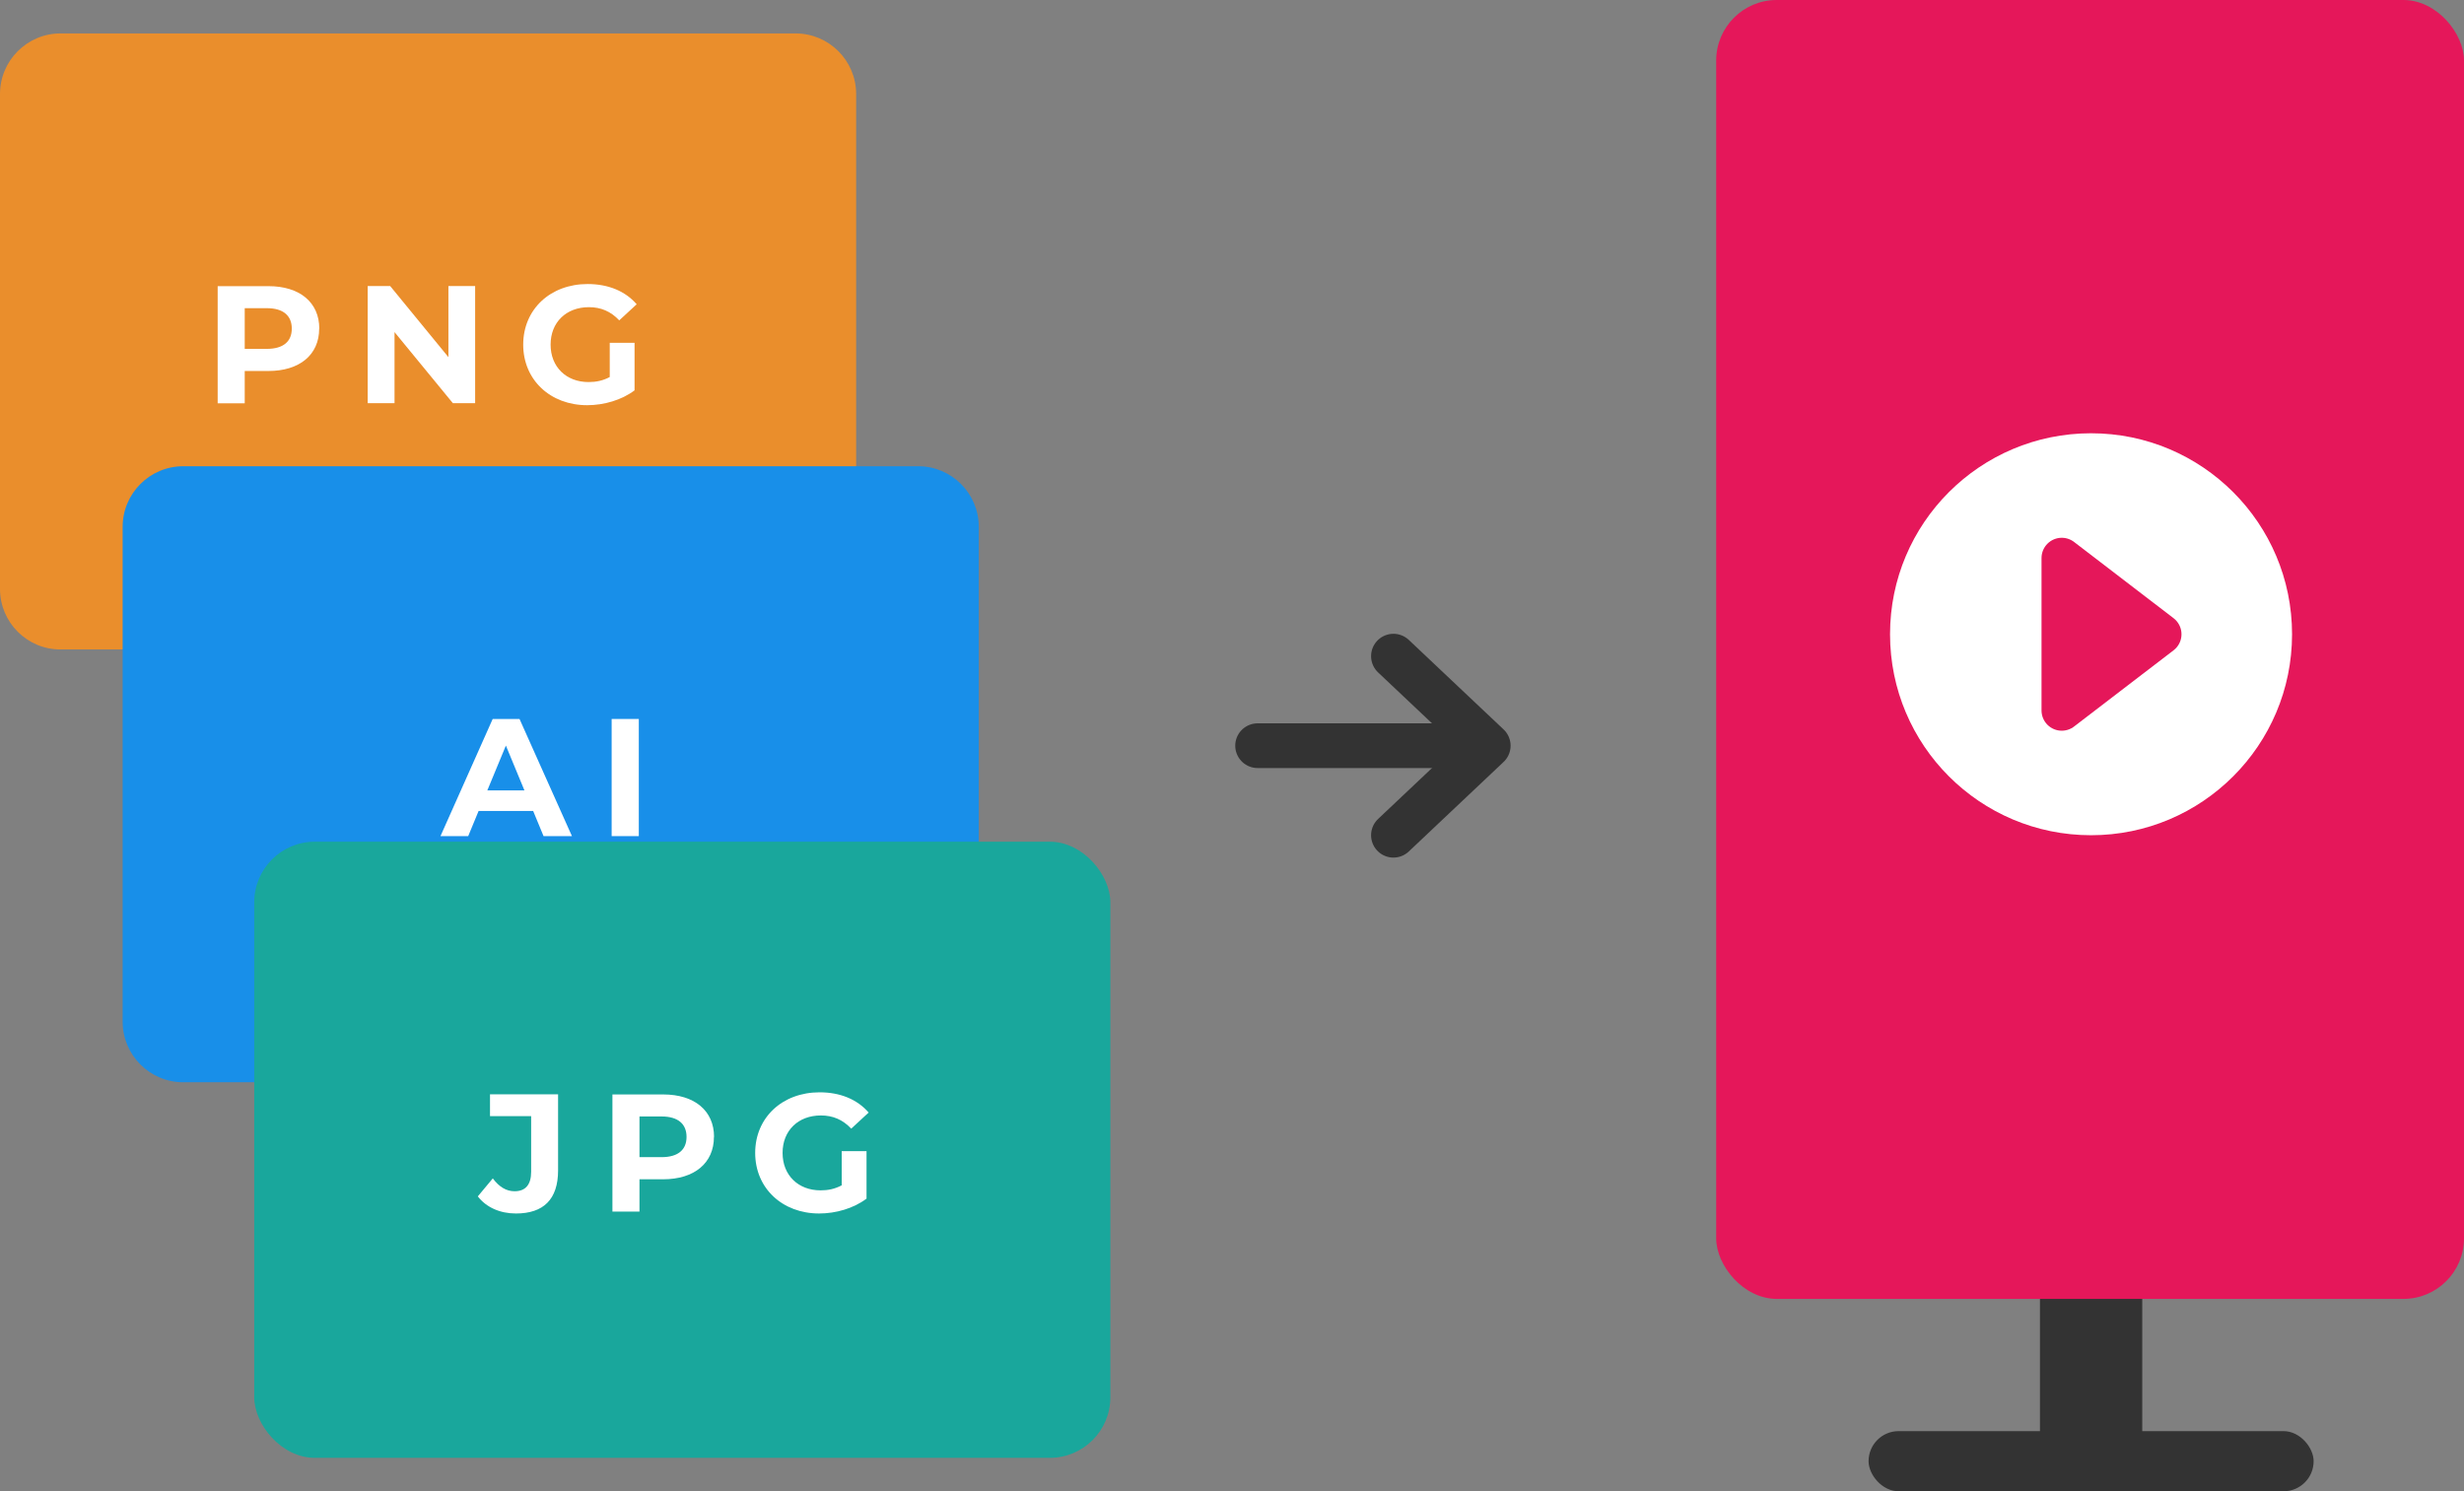
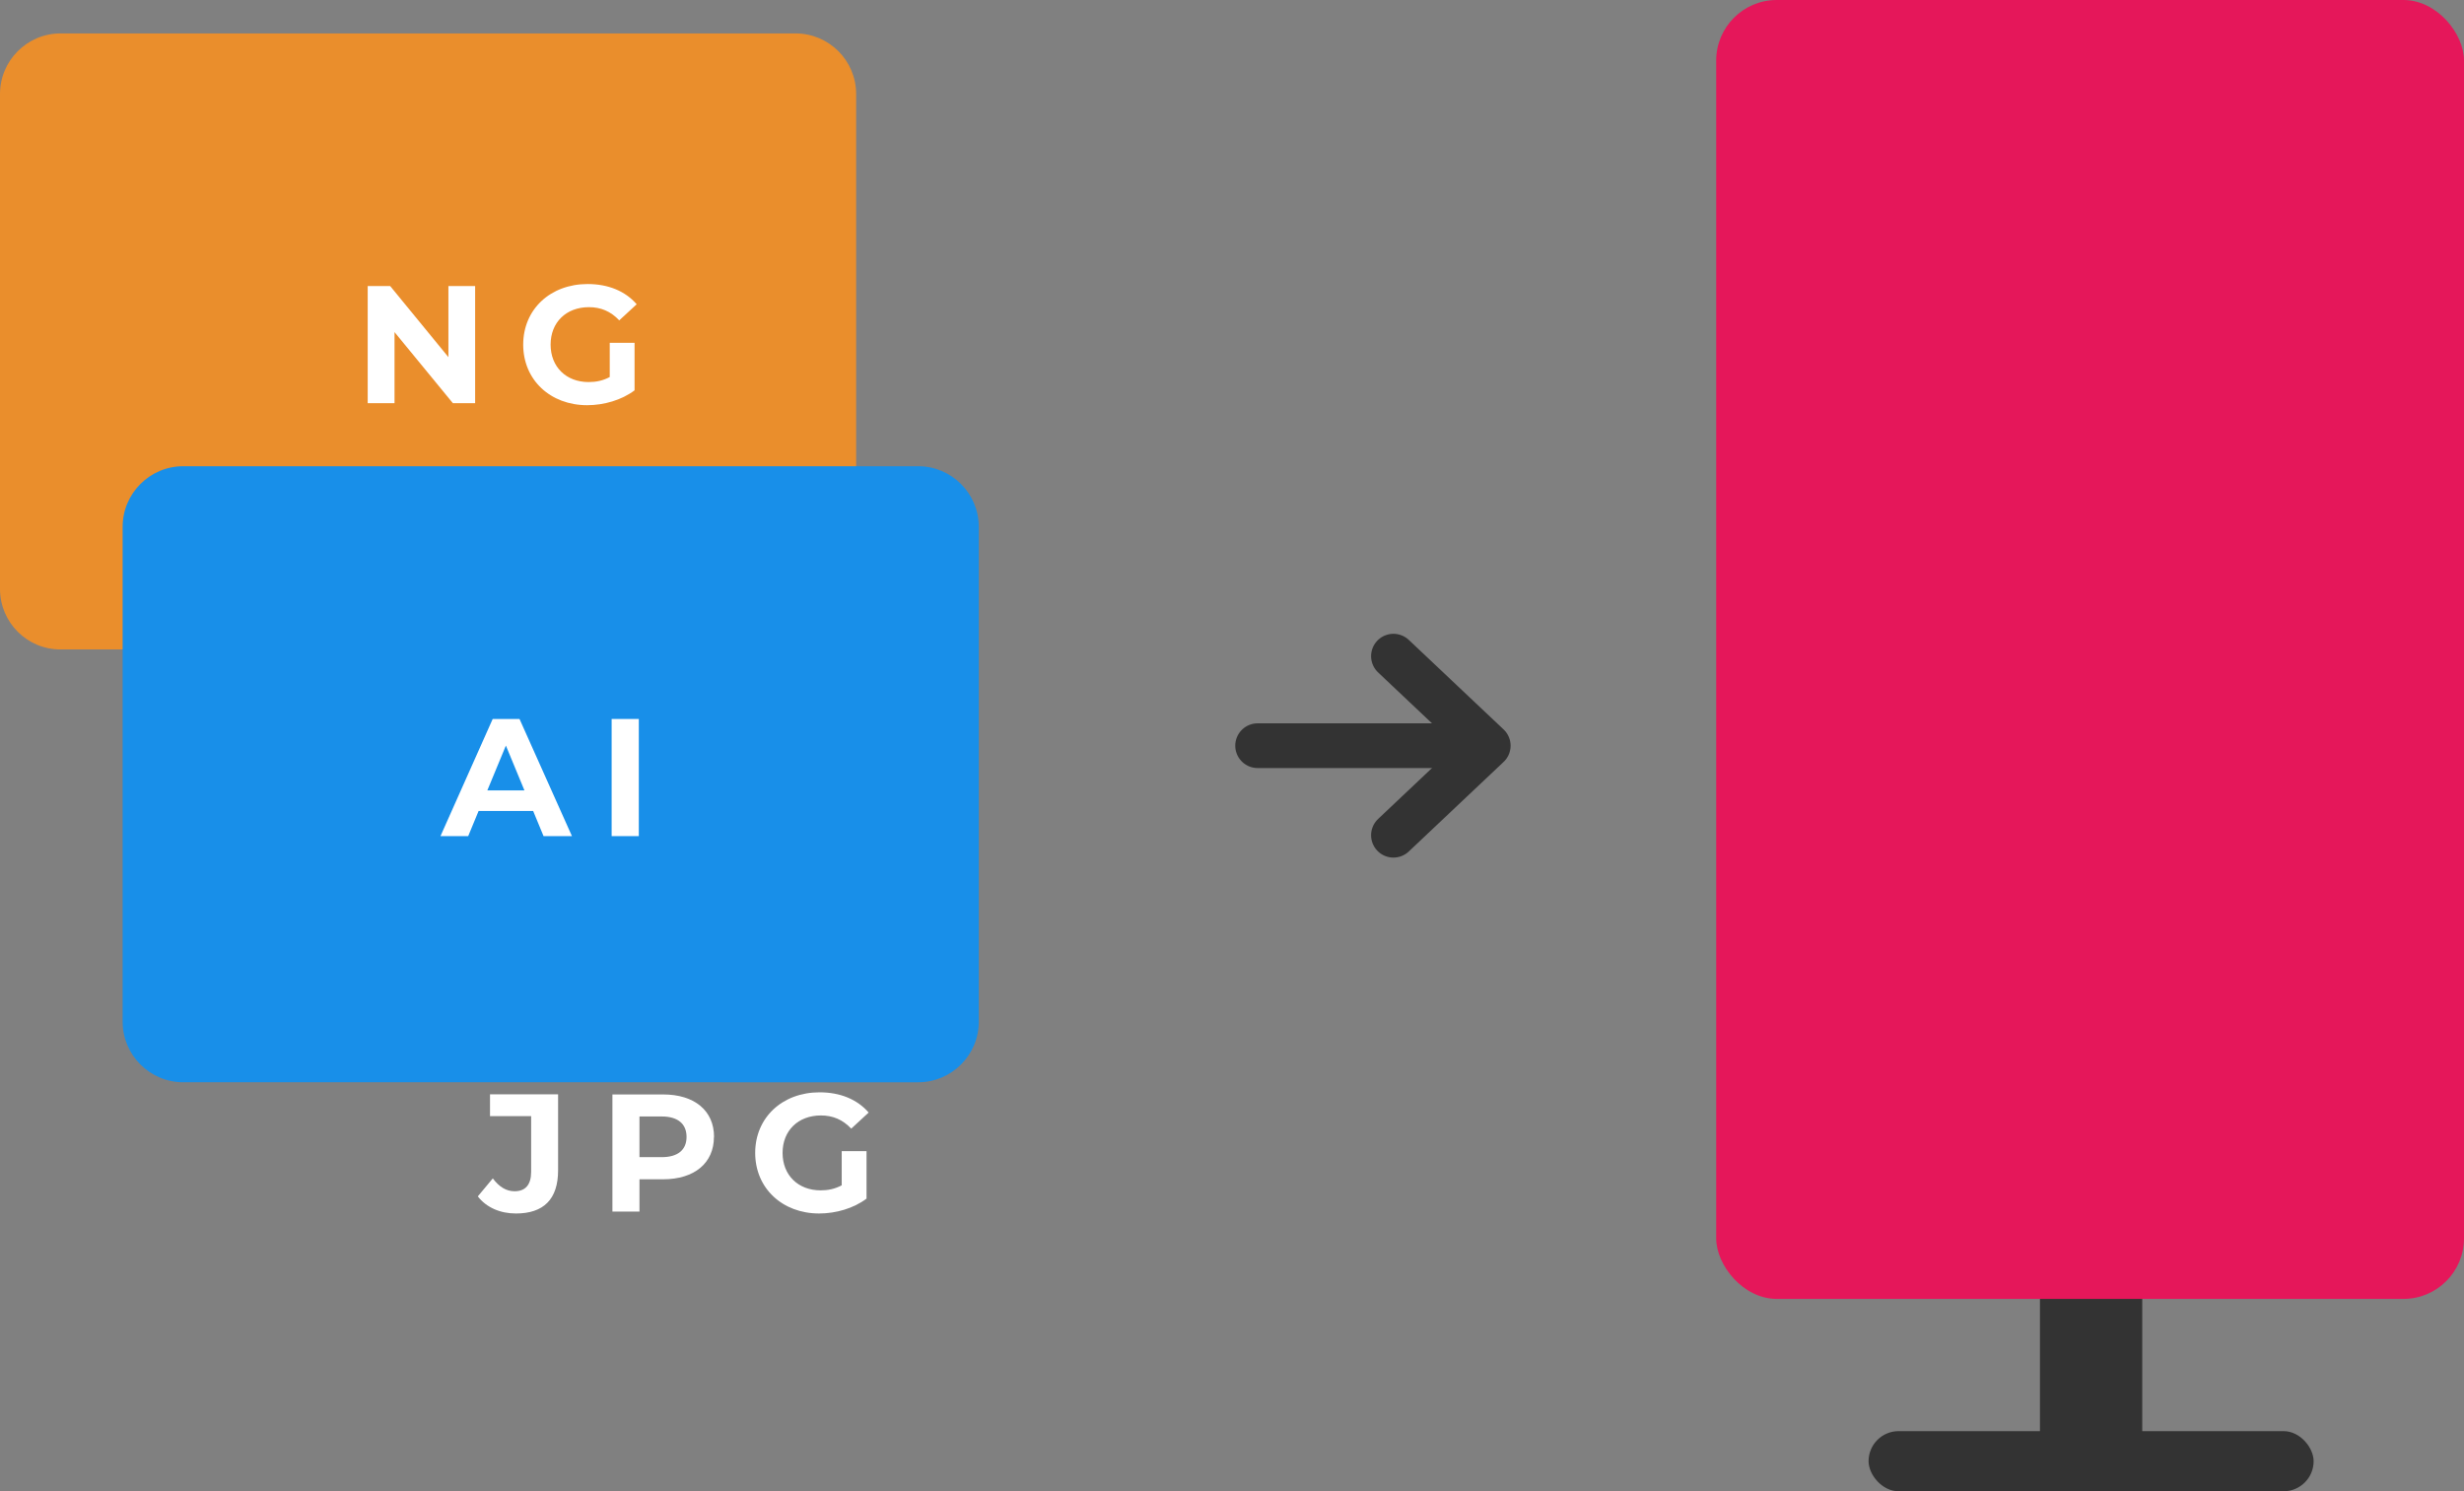
<svg xmlns="http://www.w3.org/2000/svg" id="b" viewBox="0 0 220.4 133.41">
  <rect x="0" y="0" width="220.4" height="133.41" fill="#808080" stroke="none" />
  <g id="c">
    <rect x="167.14" y="128.03" width="39.81" height="5.38" rx="2.69" ry="2.69" fill="#333" stroke-width="0" />
    <rect x="182.47" y="115.48" width="9.15" height="15.04" fill="#333" stroke-width="0" />
    <rect x="153.51" width="66.89" height="116.2" rx="5.42" ry="5.42" fill="#e5175a" stroke-width="0" />
    <line x1="112.49" y1="66.71" x2="131.32" y2="66.71" fill="none" stroke="#333" stroke-linecap="round" stroke-linejoin="round" stroke-width="4" />
    <polyline points="124.64 74.72 133.12 66.71 124.64 58.7" fill="none" stroke="#333" stroke-linecap="round" stroke-linejoin="round" stroke-width="4" />
    <path d="m5.42,2.99h65.74c2.99,0,5.42,2.43,5.42,5.42v44.27c0,2.99-2.43,5.42-5.42,5.42H5.42C2.43,58.11,0,55.68,0,52.69V8.41C0,5.42,2.43,2.99,5.42,2.99Z" fill="#ea8e2c" stroke-width="0" />
-     <path d="m28.55,29.4c0,2.34-1.75,3.79-4.55,3.79h-2.11v2.89h-2.42v-10.48h4.54c2.8,0,4.55,1.45,4.55,3.8Zm-2.45,0c0-1.15-.75-1.83-2.23-1.83h-1.98v3.64h1.98c1.48,0,2.23-.67,2.23-1.81Z" fill="#fff" stroke-width="0" />
    <path d="m42.5,25.59v10.48h-1.99l-5.22-6.36v6.36h-2.4v-10.48h2.01l5.21,6.36v-6.36h2.4Z" fill="#fff" stroke-width="0" />
    <path d="m54.54,30.67h2.22v4.25c-1.15.87-2.74,1.33-4.24,1.33-3.29,0-5.72-2.26-5.72-5.42s2.43-5.42,5.76-5.42c1.84,0,3.37.63,4.39,1.81l-1.56,1.44c-.76-.81-1.65-1.18-2.71-1.18-2.04,0-3.43,1.36-3.43,3.35s1.39,3.35,3.4,3.35c.66,0,1.27-.12,1.89-.45v-3.07Z" fill="#fff" stroke-width="0" />
    <path d="m16.39,41.71h65.74c2.99,0,5.42,2.43,5.42,5.42v44.27c0,2.99-2.43,5.42-5.42,5.42H16.39c-2.99,0-5.42-2.43-5.42-5.42v-44.27c0-2.99,2.43-5.42,5.42-5.42Z" fill="#188fe9" stroke-width="0" />
    <path d="m47.67,72.55h-4.86l-.93,2.25h-2.48l4.67-10.48h2.4l4.69,10.48h-2.54l-.93-2.25Zm-.76-1.84l-1.66-4.01-1.66,4.01h3.32Z" fill="#fff" stroke-width="0" />
    <path d="m54.71,64.32h2.43v10.48h-2.43v-10.48Z" fill="#fff" stroke-width="0" />
-     <rect x="22.74" y="75.3" width="76.58" height="55.12" rx="5.42" ry="5.42" fill="#19a79c" stroke-width="0" />
    <path d="m42.73,107.04l1.35-1.62c.57.76,1.2,1.15,1.95,1.15.97,0,1.48-.58,1.48-1.74v-4.98h-3.68v-1.95h6.09v6.8c0,2.59-1.3,3.86-3.77,3.86-1.41,0-2.65-.54-3.41-1.53Z" fill="#fff" stroke-width="0" />
    <path d="m63.86,101.71c0,2.34-1.75,3.79-4.55,3.79h-2.11v2.89h-2.42v-10.48h4.54c2.8,0,4.55,1.45,4.55,3.8Zm-2.45,0c0-1.15-.75-1.83-2.23-1.83h-1.98v3.64h1.98c1.48,0,2.23-.67,2.23-1.81Z" fill="#fff" stroke-width="0" />
    <path d="m75.29,102.98h2.22v4.25c-1.15.87-2.74,1.33-4.24,1.33-3.29,0-5.72-2.26-5.72-5.42s2.43-5.42,5.76-5.42c1.84,0,3.37.63,4.39,1.81l-1.56,1.44c-.76-.81-1.65-1.18-2.71-1.18-2.04,0-3.43,1.36-3.43,3.35s1.39,3.35,3.4,3.35c.66,0,1.27-.12,1.89-.45v-3.07Z" fill="#fff" stroke-width="0" />
-     <circle cx="187.04" cy="56.74" r="17.98" fill="#fff" stroke-width="0" />
    <polygon points="184.42 63.56 184.42 49.92 193.32 56.74 184.42 63.56" fill="#e5175a" stroke="#e5175a" stroke-linecap="round" stroke-linejoin="round" stroke-width="3.62" />
  </g>
</svg>